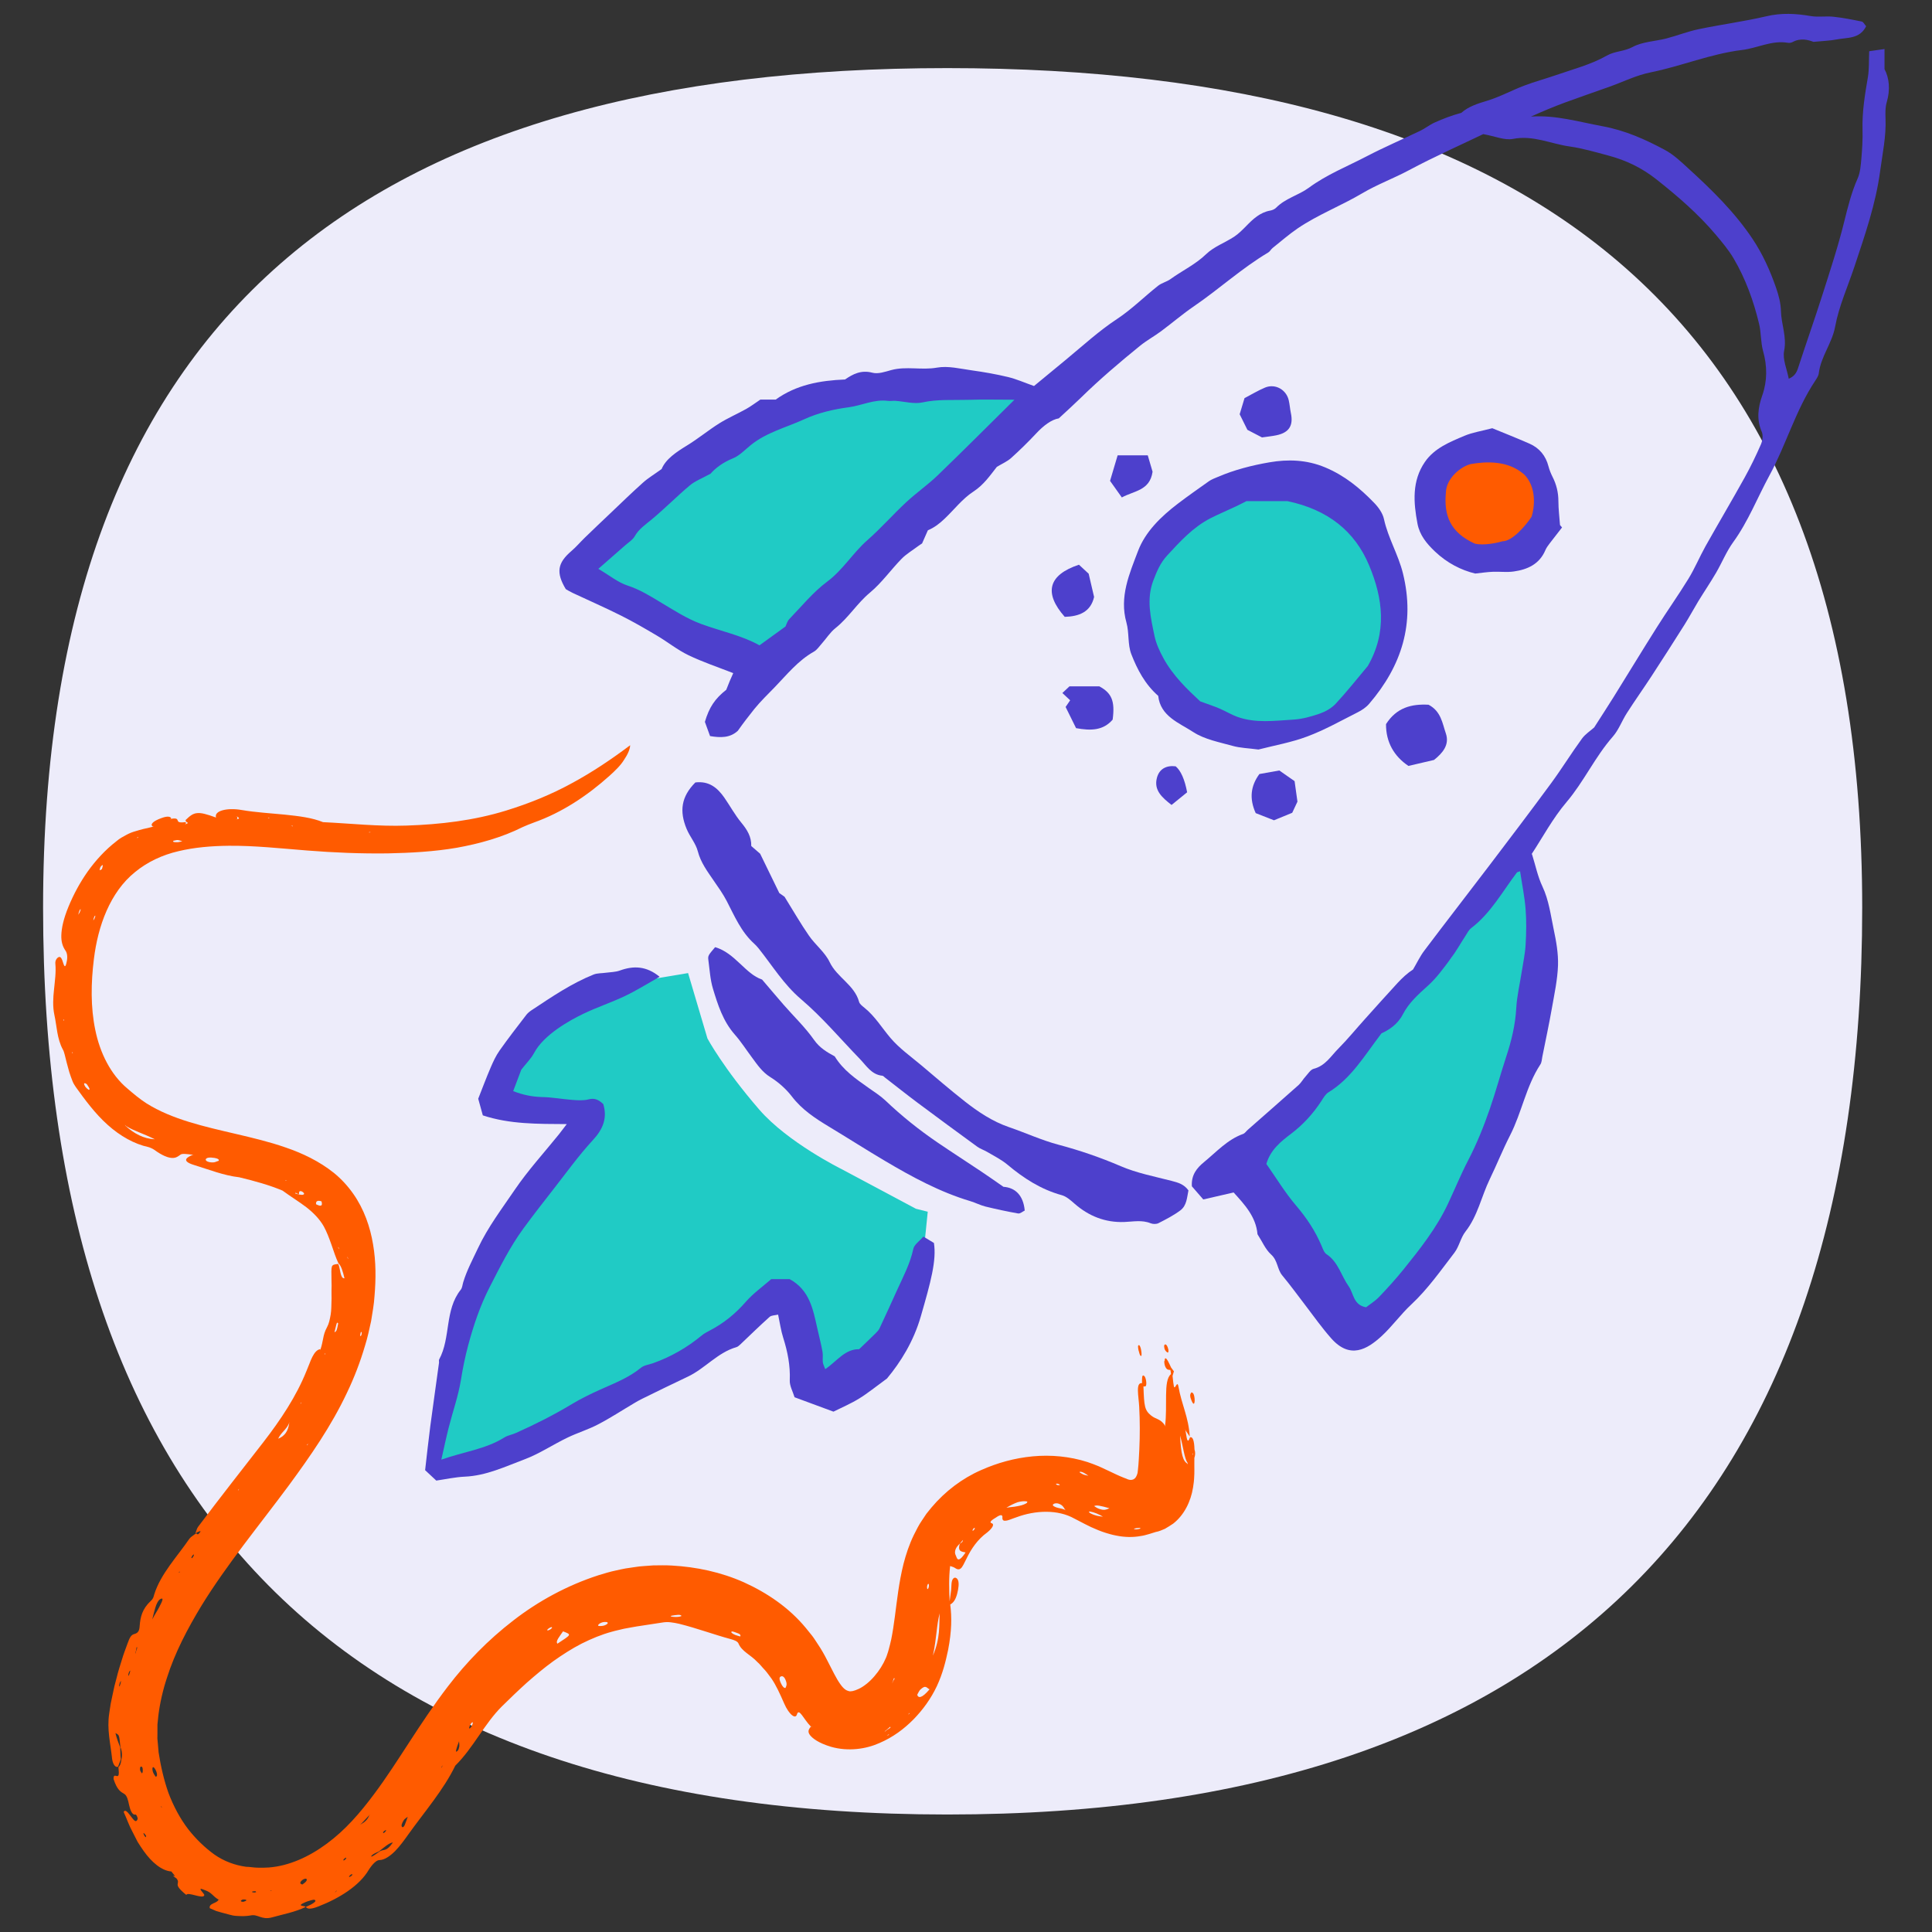
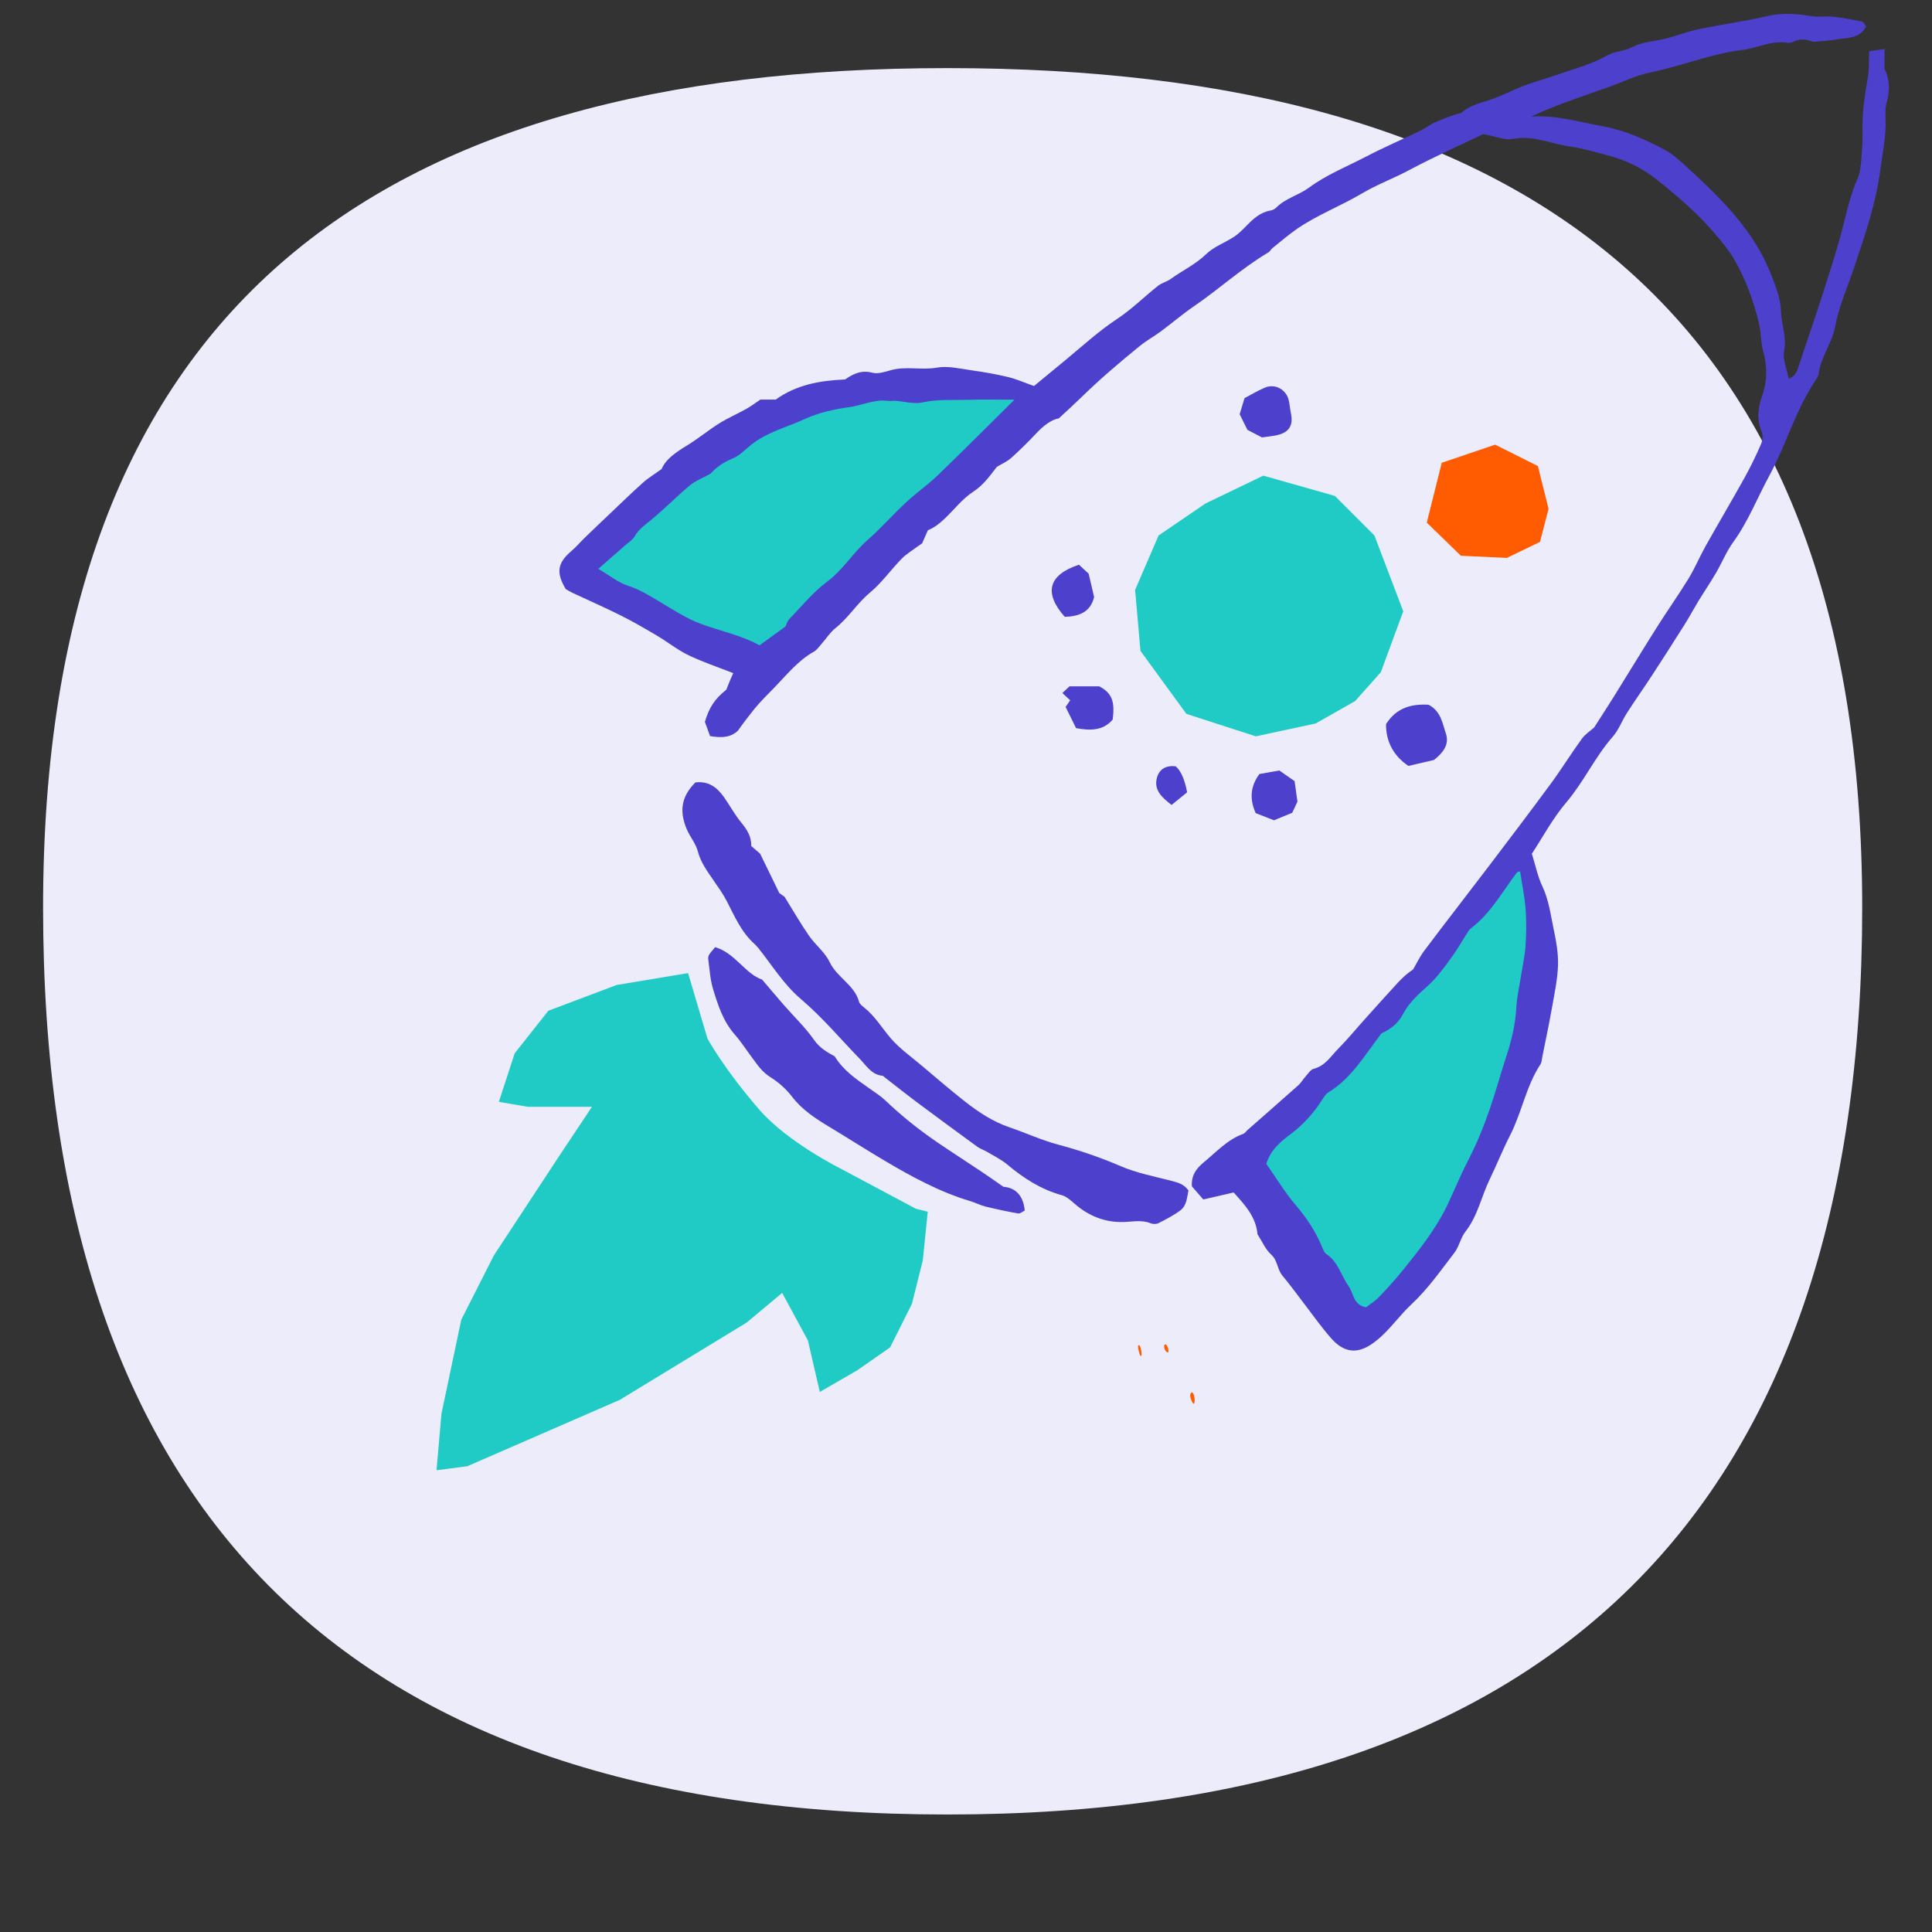
<svg xmlns="http://www.w3.org/2000/svg" width="120" height="120" viewBox="0 0 120 120" fill="none">
  <rect x="0" y="0" width="120" height="120" fill="#333333" stroke="none" />
  <path d="M58.836 112.702C21.229 112.702 2.676 93.483 2.676 56.376C2.676 19.269 23.234 4.23 58.836 4.23C94.437 4.23 115.665 19.106 115.665 56.376C115.665 93.646 96.446 112.702 58.836 112.702Z" fill="#EDECFA" />
  <path d="M43.19 48.599C44.049 48.495 44.568 48.94 44.99 49.544C45.35 50.062 45.651 50.624 46.054 51.108C46.406 51.537 46.677 51.971 46.662 52.548C46.906 52.761 47.13 52.954 47.215 53.028C47.649 53.922 48.009 54.661 48.404 55.47C48.532 55.559 48.721 55.691 48.729 55.699C49.306 56.628 49.747 57.398 50.25 58.122C50.645 58.691 51.241 59.148 51.532 59.759C51.988 60.715 53.068 61.168 53.359 62.225C53.397 62.368 53.564 62.488 53.691 62.593C54.35 63.123 54.775 63.843 55.31 64.47C55.859 65.117 56.579 65.624 57.237 66.177C58.124 66.928 59.002 67.683 59.916 68.403C60.756 69.061 61.639 69.653 62.664 70.006C63.694 70.358 64.697 70.823 65.746 71.101C67.07 71.453 68.347 71.891 69.609 72.433C70.608 72.862 71.703 73.072 72.768 73.346C73.166 73.451 73.538 73.548 73.817 73.939C73.724 74.372 73.716 74.875 73.317 75.177C72.899 75.491 72.427 75.731 71.959 75.971C71.827 76.04 71.61 76.037 71.467 75.979C70.921 75.758 70.375 75.882 69.822 75.901C68.649 75.94 67.635 75.541 66.752 74.771C66.508 74.558 66.241 74.314 65.943 74.233C64.658 73.88 63.582 73.184 62.575 72.34C62.2 72.026 61.747 71.802 61.321 71.55C61.12 71.43 60.888 71.361 60.702 71.225C59.463 70.323 58.228 69.417 57.001 68.5C56.316 67.989 55.642 67.451 54.965 66.928C54.911 66.886 54.861 66.82 54.803 66.816C54.125 66.746 53.815 66.193 53.405 65.771C52.197 64.524 51.071 63.181 49.755 62.062C48.675 61.145 47.974 59.976 47.119 58.908C47.033 58.803 46.944 58.703 46.844 58.613C46.035 57.882 45.624 56.903 45.137 55.962C44.908 55.52 44.614 55.11 44.331 54.7C43.941 54.127 43.526 53.581 43.344 52.88C43.217 52.385 42.853 51.979 42.648 51.487C42.187 50.376 42.315 49.482 43.182 48.607L43.19 48.599Z" fill="#4D40CC" />
  <path d="M62.324 73.714C63.04 73.764 63.559 74.221 63.648 75.189C63.524 75.247 63.369 75.39 63.241 75.371C62.56 75.251 61.882 75.104 61.209 74.941C60.888 74.86 60.586 74.701 60.268 74.605C58.375 74.039 56.653 73.103 54.965 72.104C53.796 71.411 52.65 70.679 51.489 69.979C50.63 69.46 49.809 68.922 49.182 68.101C48.822 67.633 48.349 67.215 47.846 66.901C47.335 66.584 47.033 66.123 46.697 65.67C46.344 65.198 46.023 64.691 45.632 64.25C44.908 63.425 44.587 62.415 44.281 61.404C44.111 60.839 44.08 60.232 43.999 59.639C43.96 59.361 43.999 59.322 44.417 58.83C45.659 59.187 46.29 60.495 47.335 60.843C47.854 61.451 48.261 61.935 48.675 62.411C49.306 63.135 50.01 63.804 50.56 64.587C50.912 65.09 51.373 65.357 51.845 65.612C52.371 66.475 53.161 67.013 53.939 67.563C54.291 67.815 54.667 68.047 54.98 68.341C55.991 69.305 57.078 70.176 58.232 70.962C59.134 71.577 60.055 72.166 60.961 72.774C61.375 73.048 61.782 73.339 62.324 73.714Z" fill="#4D40CC" />
  <path d="M88.731 43.772C89.51 44.182 89.587 44.926 89.804 45.553C90.048 46.265 89.599 46.78 89.068 47.202C88.588 47.314 88.093 47.43 87.481 47.573C86.591 46.977 86.08 46.099 86.088 44.976C86.742 43.95 87.667 43.714 88.731 43.772Z" fill="#4D40CC" />
  <path d="M78.392 27.173C78.113 27.03 77.823 26.875 77.478 26.697C77.339 26.419 77.176 26.09 76.998 25.73C77.099 25.389 77.203 25.044 77.3 24.727C77.749 24.495 78.148 24.251 78.574 24.073C79.201 23.813 79.89 24.193 80.045 24.858C80.107 25.118 80.122 25.385 80.176 25.644C80.347 26.434 80.068 26.875 79.27 27.038C79.015 27.092 78.752 27.115 78.388 27.169L78.392 27.173Z" fill="#4D40CC" />
  <path d="M66.187 43.911C66.33 43.702 66.388 43.621 66.469 43.497C66.322 43.362 66.171 43.218 65.986 43.044C66.183 42.858 66.35 42.704 66.427 42.63H68.281C69.047 43.044 69.264 43.54 69.109 44.697C68.529 45.371 67.774 45.398 66.837 45.227C66.644 44.84 66.415 44.372 66.187 43.911Z" fill="#4D40CC" />
  <path d="M80.587 49.791C80.483 50.016 80.394 50.206 80.262 50.484C79.956 50.608 79.565 50.771 79.128 50.949C78.756 50.802 78.361 50.647 77.994 50.504C77.583 49.594 77.684 48.812 78.222 48.077C78.652 47.999 79.039 47.933 79.461 47.856C79.743 48.053 80.061 48.274 80.409 48.518C80.467 48.944 80.533 49.393 80.587 49.791Z" fill="#4D40CC" />
  <path d="M67.019 35.078C67.259 35.302 67.48 35.504 67.619 35.635C67.743 36.169 67.844 36.603 67.956 37.079C67.739 38.024 67.011 38.287 66.133 38.314C64.821 36.828 65.103 35.709 67.019 35.074V35.078Z" fill="#4D40CC" />
-   <path d="M71.587 29.31C71.413 30.479 70.441 30.479 69.679 30.897C69.419 30.533 69.179 30.193 68.947 29.868C69.118 29.299 69.265 28.799 69.419 28.28H71.289C71.394 28.64 71.494 28.981 71.591 29.31H71.587Z" fill="#4D40CC" />
  <path d="M73.023 47.597C73.345 47.868 73.583 48.406 73.735 49.211C73.437 49.451 73.108 49.718 72.767 49.997C72.167 49.528 71.652 49.075 71.861 48.301C72.012 47.748 72.457 47.527 73.023 47.597Z" fill="#4D40CC" />
  <path d="M36.001 35.183L40.665 30.596L47.308 25.931L54.5 24.034H60.512L65.176 25.06L47.621 41.268L43.592 39.847L36.001 35.183Z" fill="#20CBC5" />
  <path d="M77.219 72.897L81.369 78.317L84.02 82.699L86.672 80.852L91.631 73.242L95.552 63.557L95.668 56.179L94.166 53.066L90.094 59.55L80.908 68.748L77.219 72.897Z" fill="#20CBC5" />
  <path d="M42.737 60.437L43.941 64.501C43.941 64.501 44.928 66.344 47.165 68.926C48.934 70.966 52.271 72.615 52.271 72.615L56.885 75.077L57.624 75.263L57.319 78.278L56.641 80.984L55.286 83.69L53.258 85.103L50.92 86.457L50.181 83.26L48.582 80.306L46.368 82.153L38.494 86.949L29.022 91.072L27.113 91.319L27.419 87.812L28.65 81.971L30.678 77.972L34.801 71.697L36.768 68.744H32.769L30.984 68.438L31.968 65.423L34.058 62.779L38.3 61.18L42.729 60.441L42.737 60.437Z" fill="#20CBC5" />
  <path d="M95.157 53.062C95.374 53.752 95.509 54.441 95.803 55.06C96.206 55.915 96.314 56.833 96.504 57.731C96.659 58.462 96.794 59.217 96.771 59.957C96.74 60.847 96.547 61.73 96.392 62.612C96.214 63.626 95.997 64.633 95.796 65.639C95.765 65.802 95.761 65.988 95.672 66.119C94.785 67.474 94.522 69.096 93.794 70.517C93.338 71.407 92.966 72.344 92.529 73.246C92.01 74.318 91.785 75.522 91.027 76.49C90.725 76.873 90.632 77.419 90.338 77.806C89.486 78.913 88.689 80.062 87.655 81.026C86.997 81.638 86.467 82.389 85.805 82.997C84.926 83.798 83.858 84.452 82.685 83.128C82.112 82.482 81.612 81.773 81.086 81.084C80.606 80.457 80.141 79.819 79.634 79.207C79.325 78.828 79.367 78.293 78.949 77.918C78.597 77.6 78.4 77.113 78.105 76.66C78.013 75.564 77.281 74.794 76.623 74.066C75.98 74.213 75.419 74.341 74.738 74.5C74.478 74.198 74.238 73.927 74.029 73.683C73.983 72.971 74.347 72.537 74.788 72.177C75.558 71.546 76.236 70.78 77.211 70.431C77.327 70.389 77.409 70.253 77.509 70.168C78.558 69.243 79.611 68.326 80.653 67.397C80.823 67.246 80.935 67.029 81.094 66.859C81.249 66.688 81.4 66.437 81.593 66.386C82.313 66.204 82.662 65.6 83.122 65.136C83.711 64.544 84.237 63.893 84.798 63.274C85.468 62.527 86.138 61.78 86.815 61.044C87.102 60.735 87.411 60.448 87.767 60.216C88.004 59.817 88.201 59.392 88.48 59.028C89.803 57.27 91.154 55.536 92.486 53.782C93.775 52.083 95.068 50.384 96.33 48.665C97 47.755 97.592 46.791 98.258 45.878C98.467 45.592 98.792 45.386 99.016 45.185C99.438 44.523 99.841 43.911 100.228 43.288C101.122 41.852 102.001 40.401 102.907 38.968C103.545 37.954 104.242 36.975 104.869 35.953C105.268 35.302 105.562 34.59 105.934 33.924C106.735 32.5 107.567 31.095 108.361 29.666C108.732 28.997 109.065 28.308 109.371 27.607C109.472 27.379 109.522 27.046 109.429 26.829C109.093 26.051 109.189 25.327 109.46 24.553C109.774 23.659 109.77 22.733 109.507 21.797C109.356 21.259 109.394 20.674 109.263 20.128C108.922 18.696 108.423 17.318 107.676 16.048C107.374 15.537 106.983 15.069 106.6 14.612C105.504 13.308 104.223 12.2 102.887 11.144C101.989 10.435 101.022 9.959 99.895 9.661C99.098 9.448 98.285 9.208 97.484 9.096C96.322 8.933 95.219 8.38 93.972 8.628C93.458 8.728 92.873 8.465 92.126 8.33C90.69 9.022 89.08 9.735 87.531 10.563C86.571 11.078 85.545 11.453 84.616 12.003C83.304 12.781 81.868 13.327 80.606 14.182C80.06 14.554 79.561 14.992 79.046 15.402C78.942 15.483 78.88 15.622 78.771 15.684C77.134 16.656 75.729 17.949 74.161 19.021C73.456 19.501 72.81 20.059 72.121 20.57C71.695 20.887 71.219 21.146 70.809 21.479C69.539 22.509 68.293 23.57 67.124 24.715C66.725 25.106 66.311 25.478 65.765 25.985C65.304 26.062 64.812 26.438 64.367 26.914C63.868 27.448 63.342 27.963 62.8 28.451C62.556 28.668 62.238 28.803 61.917 28.997C61.495 29.531 61.104 30.115 60.454 30.537C59.78 30.975 59.265 31.656 58.669 32.221C58.367 32.508 58.042 32.767 57.632 32.937C57.512 33.208 57.392 33.479 57.272 33.754C57.187 33.812 57.102 33.862 57.02 33.924C56.676 34.184 56.292 34.408 55.994 34.714C55.325 35.399 54.767 36.2 54.036 36.808C53.238 37.47 52.704 38.368 51.895 39.011C51.562 39.274 51.326 39.657 51.036 39.982C50.881 40.157 50.742 40.37 50.548 40.478C49.572 41.028 48.891 41.883 48.133 42.669C47.699 43.118 47.246 43.551 46.851 44.039C46.499 44.48 46.154 44.926 45.829 45.39C45.345 45.839 44.753 45.828 44.103 45.719C43.99 45.417 43.878 45.108 43.782 44.837C44.049 43.931 44.401 43.404 45.109 42.843C45.179 42.669 45.249 42.483 45.326 42.301C45.388 42.15 45.458 42.003 45.543 41.809C44.587 41.434 43.642 41.12 42.752 40.691C42.071 40.362 41.471 39.874 40.816 39.487C40.073 39.046 39.326 38.612 38.552 38.225C37.572 37.733 36.566 37.296 35.571 36.828C35.42 36.758 35.277 36.669 35.142 36.592C34.526 35.562 34.623 34.969 35.49 34.226C35.788 33.971 36.044 33.669 36.326 33.394C36.876 32.864 37.425 32.337 37.979 31.815C38.625 31.199 39.268 30.576 39.934 29.98C40.247 29.697 40.619 29.477 41.095 29.132C41.351 28.509 42.009 28.075 42.698 27.653C43.379 27.235 43.998 26.721 44.676 26.295C45.21 25.962 45.794 25.71 46.348 25.401C46.634 25.242 46.901 25.037 47.227 24.82H48.179C49.456 23.902 50.916 23.635 52.487 23.57C52.971 23.237 53.49 22.962 54.191 23.151C54.543 23.244 54.98 23.09 55.36 22.985C56.292 22.733 57.245 23.004 58.197 22.834C58.886 22.71 59.645 22.904 60.365 23.004C61.12 23.109 61.874 23.241 62.614 23.419C63.129 23.542 63.62 23.763 64.224 23.976C64.847 23.461 65.532 22.9 66.214 22.335C67.255 21.475 68.246 20.562 69.384 19.811C70.29 19.215 71.072 18.429 71.927 17.752C72.156 17.57 72.469 17.504 72.705 17.333C73.433 16.807 74.25 16.428 74.916 15.785C75.396 15.32 76.085 15.077 76.658 14.701C76.933 14.519 77.172 14.275 77.405 14.039C77.831 13.602 78.264 13.191 78.899 13.079C79.027 13.056 79.17 12.994 79.259 12.905C79.832 12.317 80.66 12.127 81.287 11.666C82.41 10.838 83.683 10.338 84.895 9.704C85.987 9.135 87.121 8.651 88.228 8.117C88.526 7.973 88.793 7.753 89.095 7.617C89.633 7.373 90.187 7.164 90.763 7.01C91.22 6.607 91.774 6.437 92.362 6.259C93.156 6.022 93.895 5.612 94.673 5.318C95.327 5.07 96.005 4.888 96.663 4.66C97.727 4.292 98.823 4.01 99.814 3.448C100.305 3.17 100.882 3.2 101.405 2.918C102.02 2.585 102.806 2.57 103.507 2.388C104.18 2.213 104.834 1.95 105.516 1.811C106.909 1.52 108.33 1.335 109.716 1.01C110.652 0.789 111.547 0.839 112.472 0.998C112.929 1.075 113.412 0.99 113.877 1.04C114.469 1.102 115.054 1.219 115.638 1.339C115.739 1.358 115.809 1.52 115.909 1.629C115.511 2.434 114.736 2.322 114.082 2.45C113.664 2.531 113.231 2.542 112.638 2.6C112.325 2.48 111.845 2.341 111.349 2.608C111.264 2.655 111.148 2.674 111.055 2.659C110.056 2.484 109.162 2.988 108.206 3.104C106.259 3.34 104.432 4.11 102.512 4.497C101.641 4.671 100.82 5.082 99.976 5.384C99.067 5.709 98.153 6.019 97.251 6.351C96.527 6.619 95.815 6.913 95.091 7.242C96.616 7.133 98.052 7.567 99.523 7.838C100.936 8.097 102.187 8.655 103.41 9.313C103.96 9.607 104.432 10.064 104.896 10.489C106.348 11.813 107.753 13.191 108.853 14.837C109.48 15.777 109.944 16.803 110.312 17.868C110.474 18.332 110.606 18.831 110.618 19.319C110.637 20.148 110.993 20.922 110.815 21.797C110.711 22.319 110.989 22.923 111.102 23.523C111.446 23.38 111.585 23.159 111.682 22.857C112.174 21.34 112.708 19.838 113.192 18.317C113.676 16.799 114.175 15.286 114.554 13.741C114.779 12.835 115 11.945 115.379 11.089C115.549 10.706 115.576 10.253 115.615 9.824C115.665 9.239 115.7 8.651 115.685 8.062C115.654 6.955 115.832 5.875 116.018 4.791C116.103 4.292 116.072 3.777 116.099 3.181C116.459 3.131 116.726 3.092 117.051 3.046V4.296C117.345 4.842 117.419 5.573 117.187 6.355C117.094 6.665 117.102 7.017 117.113 7.35C117.16 8.457 116.927 9.53 116.78 10.621C116.505 12.688 115.824 14.628 115.174 16.586C114.763 17.817 114.218 19.021 113.985 20.283C113.792 21.328 113.091 22.149 112.967 23.194C112.948 23.349 112.84 23.504 112.751 23.643C111.527 25.478 110.943 27.622 109.898 29.542C109.151 30.917 108.585 32.388 107.656 33.669C107.231 34.253 106.956 34.946 106.588 35.577C106.236 36.181 105.841 36.762 105.477 37.358C105.187 37.838 104.923 38.333 104.625 38.806C103.952 39.874 103.267 40.942 102.578 41.999C102.074 42.77 101.54 43.52 101.045 44.295C100.739 44.771 100.542 45.336 100.174 45.754C99.071 47.008 98.382 48.545 97.298 49.822C96.442 50.829 95.807 52.025 95.134 53.047L95.157 53.062ZM94.41 54.119C94.271 54.169 94.232 54.169 94.22 54.189C93.318 55.377 92.598 56.717 91.379 57.646C91.228 57.762 91.131 57.959 91.023 58.13C90.713 58.602 90.438 59.101 90.098 59.554C89.66 60.135 89.231 60.739 88.696 61.219C88.1 61.757 87.508 62.279 87.136 62.999C86.811 63.634 86.254 63.979 85.805 64.184C84.736 65.585 83.931 66.979 82.514 67.846C82.329 67.958 82.201 68.186 82.077 68.38C81.562 69.169 80.947 69.847 80.192 70.42C79.565 70.896 78.918 71.403 78.655 72.293C79.259 73.149 79.812 74.07 80.498 74.875C81.156 75.646 81.698 76.459 82.089 77.388C82.166 77.57 82.243 77.802 82.391 77.899C83.126 78.386 83.304 79.242 83.772 79.9C84.082 80.333 84.047 81.057 84.849 81.197C85.093 81.007 85.41 80.813 85.658 80.554C86.188 80.001 86.707 79.428 87.187 78.832C88.213 77.558 89.227 76.273 89.931 74.779C90.357 73.877 90.733 72.948 91.193 72.065C91.731 71.031 92.161 69.955 92.54 68.86C92.908 67.795 93.202 66.704 93.554 65.632C93.88 64.648 94.12 63.657 94.178 62.612C94.22 61.857 94.402 61.106 94.518 60.355C94.603 59.798 94.727 59.244 94.758 58.683C94.801 57.948 94.816 57.204 94.758 56.469C94.696 55.687 94.534 54.913 94.414 54.111L94.41 54.119ZM37.162 35.33C37.882 35.755 38.389 36.177 38.97 36.367C39.713 36.607 40.348 36.998 41.002 37.393C41.831 37.888 42.655 38.426 43.549 38.755C44.78 39.208 46.081 39.468 47.172 40.083C47.742 39.673 48.245 39.309 48.787 38.914C48.845 38.798 48.895 38.585 49.027 38.45C49.793 37.656 50.502 36.781 51.373 36.131C52.36 35.395 52.971 34.346 53.873 33.553C54.717 32.813 55.46 31.962 56.285 31.195C56.912 30.611 57.624 30.119 58.243 29.523C59.838 27.986 61.402 26.415 63.009 24.828C62.033 24.828 61.062 24.804 60.094 24.835C59.161 24.862 58.232 24.789 57.299 24.994C56.773 25.11 56.18 24.936 55.619 24.897C55.456 24.886 55.294 24.921 55.131 24.897C54.283 24.793 53.525 25.188 52.716 25.296C51.756 25.424 50.827 25.64 49.948 26.043C48.833 26.554 47.61 26.852 46.631 27.646C46.267 27.94 45.93 28.308 45.512 28.474C44.896 28.722 44.416 29.093 44.134 29.422C43.584 29.724 43.166 29.879 42.845 30.15C42.032 30.835 41.285 31.594 40.468 32.272C40.081 32.593 39.674 32.86 39.419 33.317C39.291 33.537 39.04 33.688 38.838 33.866C38.343 34.304 37.84 34.741 37.166 35.33H37.162Z" fill="#4D40CC" />
-   <path d="M57.349 76.803C57.64 76.977 57.833 77.097 58.008 77.202C58.178 78.289 57.81 79.629 57.191 81.769C56.742 83.326 55.937 84.607 55.093 85.621C54.392 86.132 53.901 86.535 53.366 86.864C52.859 87.177 52.306 87.413 51.768 87.68C50.955 87.379 50.177 87.092 49.352 86.786C49.24 86.422 49.039 86.074 49.054 85.737C49.093 84.816 48.919 83.949 48.644 83.082C48.504 82.644 48.443 82.18 48.33 81.653C48.137 81.7 47.916 81.692 47.8 81.796C47.181 82.35 46.588 82.931 45.984 83.504C45.911 83.569 45.833 83.647 45.74 83.674C44.564 84.011 43.786 85.009 42.709 85.513C41.765 85.958 40.828 86.418 39.888 86.879C39.71 86.964 39.539 87.065 39.369 87.166C38.63 87.603 37.906 88.079 37.143 88.474C36.532 88.795 35.858 88.996 35.235 89.299C34.344 89.728 33.508 90.293 32.591 90.638C31.383 91.091 30.202 91.66 28.867 91.718C28.275 91.745 27.686 91.876 27.098 91.962C26.866 91.741 26.672 91.563 26.405 91.315C26.509 90.421 26.606 89.5 26.726 88.582C26.901 87.266 27.09 85.954 27.268 84.642C27.276 84.576 27.249 84.495 27.276 84.44C28.008 83.086 27.605 81.375 28.619 80.105C28.716 79.985 28.724 79.791 28.774 79.633C28.999 78.897 29.359 78.228 29.684 77.535C30.303 76.219 31.174 75.076 31.975 73.896C32.796 72.688 33.795 71.597 34.716 70.455C34.855 70.28 34.987 70.102 35.204 69.82C33.373 69.808 31.666 69.831 29.989 69.278C29.897 68.941 29.8 68.593 29.703 68.244C29.959 67.598 30.199 66.951 30.473 66.313C30.628 65.949 30.799 65.581 31.023 65.26C31.561 64.497 32.134 63.758 32.703 63.019C32.804 62.891 32.947 62.79 33.086 62.701C34.302 61.896 35.51 61.075 36.872 60.529C37.104 60.437 37.383 60.456 37.639 60.417C37.925 60.379 38.231 60.379 38.498 60.282C39.353 59.972 40.147 59.995 40.971 60.669C40.217 61.095 39.539 61.52 38.827 61.861C37.983 62.264 37.089 62.558 36.249 62.96C35.409 63.363 33.779 64.253 33.168 65.411C32.982 65.759 32.684 66.046 32.378 66.44C32.239 66.804 32.068 67.265 31.875 67.772C32.498 68.012 33.063 68.124 33.671 68.14C34.298 68.151 34.925 68.271 35.556 68.318C35.889 68.341 36.241 68.368 36.559 68.283C36.95 68.182 37.201 68.322 37.472 68.577C37.735 69.46 37.449 70.141 36.814 70.826C35.939 71.775 35.184 72.831 34.387 73.849C33.752 74.662 33.117 75.475 32.51 76.304C31.681 77.438 31.058 78.688 30.419 79.935C29.823 81.096 29.417 82.304 29.08 83.558C28.89 84.27 28.747 84.971 28.631 85.698C28.468 86.709 28.116 87.692 27.864 88.691C27.71 89.295 27.586 89.902 27.412 90.661C28.809 90.166 30.156 90.015 31.321 89.287C31.542 89.147 31.824 89.109 32.064 88.996C33.245 88.466 34.399 87.886 35.51 87.216C36.079 86.875 36.679 86.581 37.282 86.31C38.161 85.915 39.055 85.575 39.814 84.951C40.008 84.793 40.306 84.762 40.557 84.673C41.668 84.278 42.675 83.701 43.584 82.95C43.735 82.826 43.913 82.729 44.088 82.64C44.951 82.191 45.679 81.599 46.321 80.86C46.778 80.337 47.359 79.923 47.901 79.451H49.05C50.289 80.128 50.502 81.332 50.765 82.509C50.873 82.989 50.997 83.465 51.086 83.949C51.125 84.162 51.086 84.386 51.106 84.603C51.117 84.723 51.183 84.839 51.257 85.04C51.98 84.553 52.476 83.786 53.362 83.802C53.722 83.457 54.055 83.14 54.384 82.815C54.477 82.722 54.578 82.617 54.632 82.501C55 81.719 55.356 80.933 55.712 80.147C56.095 79.304 56.533 78.487 56.73 77.562C56.784 77.306 57.094 77.105 57.346 76.811L57.349 76.803Z" fill="#4D40CC" />
  <path d="M70.836 40.428L70.503 36.642L71.962 33.259L74.881 31.269L78.466 29.543L82.913 30.804L85.368 33.259L87.16 37.97L85.766 41.752L84.171 43.544L81.717 44.937L78.001 45.735L73.689 44.341L70.836 40.428Z" fill="#20CBC5" />
  <path d="M88.62 32.461L89.549 28.745L92.866 27.619L95.521 28.946L96.183 31.602L95.653 33.657L93.598 34.652L90.741 34.521L88.62 32.461Z" fill="#FF5B00" />
-   <path d="M78.163 46.555C77.54 46.47 77.029 46.462 76.557 46.327C75.725 46.095 74.823 45.928 74.118 45.471C73.24 44.898 72.075 44.492 71.939 43.222C71.111 42.495 70.635 41.573 70.267 40.629C70.034 40.029 70.143 39.301 69.965 38.67C69.512 37.068 70.154 35.628 70.681 34.234C71.134 33.03 72.109 32.086 73.154 31.288C73.789 30.804 74.444 30.344 75.098 29.883C75.256 29.771 75.45 29.705 75.628 29.628C76.662 29.182 77.769 28.9 78.856 28.714C79.983 28.52 81.152 28.548 82.302 29.028C83.517 29.535 84.469 30.32 85.352 31.234C85.623 31.513 85.886 31.881 85.963 32.252C86.219 33.425 86.854 34.451 87.14 35.616C87.907 38.721 87.059 41.364 85.038 43.718C84.849 43.938 84.582 44.117 84.318 44.248C83.289 44.767 82.275 45.34 81.202 45.742C80.215 46.114 79.154 46.3 78.163 46.555ZM84.942 41.391C86.18 39.266 85.89 37.157 85.042 35.124C84.152 32.988 82.476 31.656 79.967 31.126H77.42C77.192 31.242 76.96 31.362 76.72 31.474C76.213 31.714 75.694 31.931 75.198 32.182C74.107 32.74 73.298 33.63 72.485 34.513C72.071 34.962 71.842 35.508 71.629 36.073C71.192 37.238 71.475 38.376 71.711 39.51C71.811 39.986 72.028 40.447 72.26 40.877C72.868 41.991 73.778 42.847 74.548 43.563C75.078 43.757 75.423 43.869 75.756 44.012C76.124 44.171 76.472 44.384 76.847 44.523C77.986 44.933 79.162 44.767 80.323 44.697C80.877 44.666 81.438 44.508 81.969 44.326C82.329 44.198 82.704 43.989 82.963 43.71C83.66 42.959 84.295 42.154 84.942 41.384V41.391Z" fill="#4D40CC" />
-   <path d="M97.023 32.759C96.764 33.092 96.501 33.425 96.245 33.762C96.148 33.89 96.048 34.025 95.986 34.172C95.618 35.043 94.875 35.376 94.019 35.496C93.593 35.558 93.148 35.496 92.715 35.515C92.386 35.527 92.061 35.577 91.627 35.624C90.748 35.411 89.889 34.974 89.134 34.261C88.604 33.758 88.178 33.235 88.043 32.531C87.791 31.207 87.69 29.872 88.507 28.687C89.099 27.831 90.052 27.452 90.969 27.065C91.453 26.86 91.991 26.782 92.688 26.597C93.365 26.875 94.19 27.201 95.002 27.557C95.614 27.828 96.009 28.304 96.179 28.966C96.237 29.186 96.323 29.399 96.423 29.601C96.671 30.084 96.795 30.584 96.795 31.134C96.795 31.625 96.861 32.121 96.895 32.612C96.938 32.663 96.981 32.713 97.023 32.763V32.759ZM94.631 29.438C93.636 28.59 92.293 28.66 91.356 28.823C90.74 28.97 89.835 29.701 89.808 30.576C89.672 32.02 90.071 33.061 91.592 33.762C92.146 33.909 93.028 33.708 93.33 33.619C93.93 33.615 94.747 32.674 95.13 32.093C95.304 31.567 95.483 30.251 94.635 29.434L94.631 29.438Z" fill="#4D40CC" />
-   <path d="M72.338 84.526C72.338 84.259 72.45 84.371 72.543 84.537C72.612 84.653 72.671 84.801 72.736 84.936L72.914 85.176L72.829 85.459C72.903 86.148 72.914 86.237 72.996 86.136C73.061 86.051 73.139 85.826 73.193 86.113C73.402 87.286 73.824 88.006 73.898 89.229L73.646 88.857L73.611 88.761L73.638 88.888C73.704 89.233 73.739 89.782 73.909 89.279C74.083 89.21 74.176 89.477 74.192 90.03C74.254 90.212 74.242 90.386 74.184 90.553C74.176 90.805 74.188 91.029 74.184 91.315C74.184 91.455 74.184 91.606 74.172 91.761L74.165 91.881L74.149 92.055C74.138 92.167 74.122 92.275 74.103 92.388C73.963 93.27 73.545 94.106 72.872 94.633C72.698 94.745 72.531 94.861 72.353 94.958C72.167 95.039 71.981 95.121 71.784 95.155C71.618 95.202 71.161 95.365 70.867 95.403C70.371 95.496 69.841 95.484 69.322 95.376C69.194 95.353 69.055 95.318 68.958 95.291C68.865 95.268 68.772 95.241 68.691 95.213C68.517 95.159 68.358 95.101 68.207 95.039C67.905 94.919 67.627 94.788 67.383 94.66C67.139 94.54 66.899 94.401 66.733 94.323C65.718 93.75 64.325 93.793 63.117 94.246C62.842 94.335 62.633 94.443 62.474 94.451C62.327 94.474 62.246 94.424 62.261 94.238C62.273 94.114 62.192 94.021 61.859 94.257C61.716 94.346 61.367 94.544 61.603 94.614C61.812 94.691 61.557 94.993 61.313 95.186C60.721 95.612 60.322 96.204 60.032 96.808C59.873 97.122 59.78 97.335 59.672 97.42C59.563 97.509 59.444 97.482 59.289 97.374C59.219 97.327 59.138 97.315 59.014 97.269C58.925 98.035 58.952 98.736 58.983 99.46C59.01 99.224 59.053 98.992 59.076 98.767C59.103 98.504 59.068 98.175 59.219 98.035C59.316 97.942 59.44 98.012 59.498 98.136C59.579 98.314 59.54 98.662 59.447 99.007C59.335 99.417 59.18 99.572 59.022 99.657C59.122 100.459 59.114 101.314 58.89 102.475C58.735 103.203 58.565 103.923 58.185 104.74C57.818 105.51 57.33 106.188 56.745 106.788C56.157 107.384 55.464 107.906 54.609 108.27C53.773 108.642 52.673 108.797 51.624 108.499C50.819 108.259 50.451 107.957 50.304 107.763C50.157 107.558 50.215 107.426 50.362 107.241C50.393 107.256 50.428 107.268 50.463 107.279C50.42 107.26 50.382 107.237 50.343 107.217C49.921 106.788 49.63 106.068 49.503 106.474C49.46 106.633 49.352 106.656 49.197 106.536C49.046 106.42 48.86 106.161 48.705 105.804C48.434 105.177 48.194 104.666 47.927 104.272C47.784 104.09 47.66 103.896 47.505 103.726C47.343 103.563 47.211 103.377 47.033 103.223C46.63 102.785 46.065 102.572 45.868 102.077C45.798 101.926 45.562 101.86 45.392 101.81C44.327 101.523 43.305 101.136 42.183 100.857C42.001 100.811 41.827 100.788 41.653 100.764C41.474 100.741 41.296 100.749 41.099 100.784C40.596 100.861 40.062 100.943 39.531 101.024C39.268 101.063 39.013 101.124 38.761 101.163C38.505 101.229 38.254 101.275 38.018 101.345C37.367 101.519 36.736 101.783 36.125 102.088C35.513 102.402 34.929 102.781 34.36 103.184C33.794 103.594 33.256 104.047 32.726 104.512C32.203 104.984 31.692 105.475 31.185 105.975C30.082 107.066 29.401 108.561 28.278 109.668C27.558 111.162 26.381 112.513 25.332 113.98C25.12 114.278 24.845 114.661 24.539 114.975C24.225 115.288 23.881 115.528 23.571 115.532C23.285 115.54 22.971 116.035 22.886 116.167C22.325 117.115 21.105 117.897 19.778 118.412C19.247 118.625 19.058 118.555 19 118.439C19.394 118.277 19.758 118.064 19.511 117.994C19.464 117.983 19.147 118.075 19 118.133C18.299 118.432 18.98 118.343 18.976 118.447C18.357 118.757 17.532 118.912 16.874 119.097C16.24 119.264 16.007 118.869 15.562 118.973C15.291 119.02 15.001 119.024 14.699 119.001C14.544 118.997 14.393 118.962 14.238 118.919C14.084 118.877 13.925 118.834 13.762 118.792C13.654 118.761 13.549 118.73 13.429 118.695C13.313 118.648 13.185 118.59 13.031 118.524C12.945 118.211 13.507 118.219 13.572 117.99H13.669L13.553 117.975C13.216 117.777 13.158 117.549 12.732 117.402C12.117 117.135 12.709 117.611 12.69 117.712C12.632 117.99 11.668 117.479 11.571 117.696C10.642 116.949 11.269 117.05 10.96 116.67C10.878 116.624 10.812 116.562 10.743 116.504L10.874 116.527C10.793 116.426 10.642 116.241 10.642 116.241C10.05 116.198 9.427 115.679 8.92 114.963C8.796 114.785 8.668 114.595 8.548 114.402C8.443 114.201 8.339 113.992 8.234 113.786C8.01 113.38 7.867 112.943 7.681 112.544C7.847 112.199 8.277 113.194 8.455 113.109C8.505 113.086 8.571 113.001 8.544 112.908C8.459 112.633 8.397 112.722 8.339 112.706C8.18 112.664 8.083 112.397 8.018 112.11C7.956 111.824 7.894 111.53 7.723 111.425C7.507 111.297 7.278 111.193 7.054 110.5C7.042 110.217 7.162 110.299 7.259 110.314C7.36 110.33 7.414 110.283 7.356 109.761C7.445 109.695 7.507 109.555 7.538 109.304C7.603 109.044 7.588 108.781 7.48 108.514C7.394 107.775 7.433 107.771 7.17 107.647C7.255 107.995 7.367 108.27 7.468 108.541C7.483 108.781 7.468 109.025 7.507 109.265L7.336 109.726C7.209 109.803 7.027 109.66 6.965 109.261C6.864 108.282 6.632 107.43 6.783 106.428L6.872 105.839C6.907 105.65 6.953 105.468 6.988 105.282L7.108 104.728L7.251 104.183C7.34 103.815 7.452 103.463 7.565 103.106C7.669 102.746 7.805 102.402 7.932 102.053C8.06 101.686 8.161 101.543 8.331 101.496C8.583 101.43 8.66 101.291 8.676 100.977C8.718 100.447 8.823 99.94 9.372 99.429C9.535 99.278 9.535 99.177 9.578 99.038C9.98 97.749 11.01 96.681 11.765 95.573C11.842 95.465 12.001 95.376 12.121 95.279C12.276 95.155 12.214 95.481 12.45 95.136C12.492 95.07 12.295 95.121 12.136 95.245C12.191 95.109 12.218 94.95 12.303 94.834C13.665 93.019 15.047 91.265 16.348 89.589C17.44 88.176 18.396 86.74 19.027 85.176C19.089 85.029 19.151 84.87 19.212 84.719C19.27 84.564 19.332 84.413 19.398 84.282C19.534 84.019 19.692 83.821 19.898 83.798L19.909 83.875L19.917 83.775C19.994 83.554 20.025 83.349 20.072 83.136C20.111 82.919 20.169 82.695 20.316 82.428C20.436 82.207 20.49 81.932 20.54 81.646C20.587 81.359 20.579 81.057 20.59 80.786C20.602 80.585 20.583 80.38 20.59 80.171C20.594 79.962 20.602 79.753 20.59 79.548C20.583 79.044 20.571 78.801 20.614 78.673C20.66 78.545 20.78 78.53 21.009 78.506C21.148 78.781 21.121 79.428 21.396 79.397C21.291 78.948 21.183 78.607 21.02 78.464C20.854 78.115 20.722 77.694 20.579 77.287C20.436 76.881 20.285 76.49 20.114 76.18C19.851 75.712 19.456 75.317 19.023 74.98C18.581 74.643 18.078 74.337 17.548 73.95C16.739 73.61 15.822 73.354 14.854 73.122C13.909 73.017 12.973 72.642 12.036 72.355C11.219 72.1 11.633 71.872 11.947 71.74L12.024 71.728L11.916 71.717C11.629 71.686 11.327 71.632 11.211 71.717C11.072 71.817 10.936 71.933 10.693 71.922C10.453 71.914 10.104 71.798 9.574 71.411C9.5 71.357 9.303 71.268 9.222 71.248C8.351 71.062 7.46 70.563 6.686 69.866C5.908 69.17 5.281 68.314 4.712 67.525C4.638 67.42 4.545 67.269 4.499 67.141C4.433 66.975 4.367 66.785 4.305 66.595C4.247 66.402 4.201 66.204 4.147 66.019C4.05 65.651 3.992 65.334 3.911 65.202C3.535 64.521 3.527 63.704 3.38 63.05C3.264 62.508 3.299 61.97 3.357 61.447C3.407 60.921 3.489 60.406 3.438 59.852C3.415 59.616 3.578 59.461 3.663 59.442C3.775 59.411 3.849 59.554 3.907 59.759C3.972 59.961 4.05 60.228 4.147 59.713C4.205 59.453 4.174 59.194 4.069 59.047C3.891 58.792 3.794 58.497 3.81 58.072C3.825 57.646 3.938 57.084 4.255 56.314C4.565 55.563 4.956 54.828 5.447 54.131C5.939 53.442 6.543 52.78 7.232 52.25C7.437 52.068 7.658 51.963 7.843 51.859C8.033 51.754 8.215 51.684 8.393 51.634C8.571 51.58 8.738 51.53 8.912 51.487C9.086 51.452 9.264 51.413 9.454 51.359L9.574 51.336H9.489C9.314 51.228 9.462 51.011 10.034 50.81C10.456 50.651 10.634 50.74 10.634 50.852L10.569 50.906L10.665 50.852C10.998 50.802 11.01 50.891 11.041 50.972C11.072 51.053 11.126 51.115 11.529 51.061C11.552 51.096 11.552 51.131 11.54 51.17L11.459 51.216L11.583 51.17C11.614 51.15 11.676 51.127 11.668 51.115C11.652 51.088 11.602 51.069 11.567 51.042C11.556 51.003 11.498 50.965 11.54 50.922C11.819 50.651 11.997 50.523 12.252 50.504C12.508 50.477 12.841 50.57 13.418 50.779C13.278 50.353 14.126 50.155 15.005 50.31C15.864 50.457 16.793 50.512 17.68 50.597C18.574 50.69 19.379 50.786 20.064 51.065C21.829 51.15 23.521 51.34 25.251 51.278C27.338 51.208 29.416 50.968 31.425 50.349C32.846 49.912 34.228 49.354 35.505 48.654C36.791 47.961 37.987 47.155 39.14 46.288C39.129 46.552 38.985 46.861 38.761 47.194C38.552 47.539 38.215 47.86 37.863 48.181C36.489 49.412 34.925 50.461 33.163 51.088C32.923 51.17 32.664 51.286 32.455 51.375C31.189 52.01 29.788 52.401 28.371 52.656C26.951 52.9 25.507 52.974 24.094 53.005C22.414 53.028 20.738 52.958 19.077 52.826C17.413 52.695 15.798 52.517 14.204 52.532C13.135 52.544 12.082 52.629 11.084 52.869C10.081 53.101 9.156 53.535 8.389 54.166C7.615 54.785 7.034 55.633 6.62 56.57C6.206 57.51 5.958 58.536 5.831 59.574C5.649 61.048 5.622 62.554 5.92 63.979C6.21 65.395 6.868 66.739 7.917 67.614C8.277 67.923 8.668 68.256 9.098 68.531C10.685 69.53 12.671 69.967 14.672 70.435C15.678 70.672 16.708 70.912 17.741 71.272C18.771 71.624 19.82 72.115 20.749 72.859C21.198 73.226 21.601 73.664 21.938 74.144C22.611 75.096 22.994 76.211 23.172 77.291C23.358 78.379 23.351 79.443 23.262 80.496C23.231 81.026 23.13 81.545 23.049 82.064C22.936 82.575 22.828 83.094 22.669 83.593C22.375 84.595 22 85.571 21.554 86.5C20.575 88.579 19.274 90.445 17.958 92.237C16.069 94.788 14.095 97.165 12.524 99.715C11.645 101.163 10.863 102.653 10.371 104.206C10.116 104.972 9.934 105.777 9.837 106.548L9.779 107.117V107.694L9.775 107.98L9.802 108.27L9.852 108.847C9.984 109.703 10.178 110.554 10.468 111.375C10.778 112.188 11.184 112.954 11.691 113.616C12.175 114.232 12.725 114.762 13.321 115.192C13.925 115.614 14.606 115.857 15.291 115.95C15.523 115.95 15.748 116.001 15.984 116.004C16.104 116.004 16.22 116.012 16.34 116.008L16.696 115.993C17.943 115.9 19.201 115.331 20.312 114.503C21.438 113.674 22.367 112.606 23.269 111.39C24.748 109.404 26.06 107.043 27.814 104.755C28.967 103.246 30.322 101.852 31.882 100.652C33.434 99.448 35.231 98.469 37.181 97.838C37.541 97.73 37.898 97.617 38.281 97.54C38.471 97.501 38.66 97.451 38.85 97.42L39.423 97.335C39.802 97.269 40.189 97.265 40.572 97.23C40.956 97.226 41.339 97.215 41.722 97.238C43.251 97.323 44.78 97.644 46.212 98.283C47.637 98.93 49.004 99.847 50.053 101.117L50.44 101.597C50.567 101.759 50.672 101.937 50.788 102.108C51.024 102.452 51.218 102.808 51.376 103.118C51.698 103.745 51.949 104.264 52.178 104.585C52.429 104.949 52.596 105.003 52.72 105.038C52.828 105.073 53.029 105.046 53.347 104.895C53.656 104.748 54.016 104.461 54.311 104.113C54.612 103.768 54.86 103.366 55.019 102.99C55.05 102.932 55.081 102.835 55.112 102.739C55.143 102.646 55.178 102.549 55.201 102.448C55.259 102.251 55.305 102.038 55.356 101.825C55.445 101.388 55.514 100.919 55.58 100.424C55.712 99.437 55.824 98.322 56.118 97.137C56.273 96.541 56.471 95.933 56.765 95.33C56.92 95.028 57.067 94.718 57.26 94.443L57.539 94.025C57.64 93.894 57.748 93.766 57.852 93.638C58.708 92.62 59.769 91.823 60.934 91.312C61.94 90.862 63.024 90.561 64.147 90.456C65.269 90.352 66.434 90.456 67.538 90.808C67.778 90.894 68.049 90.986 68.258 91.079C68.463 91.172 68.656 91.261 68.834 91.346C69.191 91.517 69.512 91.672 69.791 91.78C69.825 91.795 69.86 91.807 69.891 91.819C69.926 91.83 69.957 91.842 69.965 91.846L70.031 91.877C70.073 91.892 70.12 91.908 70.17 91.915C70.267 91.931 70.379 91.912 70.46 91.846C70.495 91.819 70.526 91.788 70.549 91.749C70.58 91.699 70.607 91.641 70.627 91.582C70.638 91.552 70.646 91.525 70.654 91.493C70.654 91.482 70.654 91.493 70.658 91.47L70.665 91.408L70.681 91.277C70.704 91.103 70.716 90.886 70.731 90.665L70.766 90.011C70.805 89.136 70.805 88.257 70.758 87.379C70.727 86.74 70.518 85.85 70.933 85.912C70.933 85.648 70.913 85.331 71.068 85.463C71.138 85.521 71.196 85.714 71.2 85.896C71.203 86.198 71.095 86.09 71.022 86.117C71.064 87.344 71.091 87.588 71.498 87.921C71.788 88.161 72.082 88.11 72.361 88.544L72.396 88.606L72.369 88.505C72.442 87.952 72.419 87.259 72.427 86.659C72.434 86.059 72.481 85.552 72.733 85.346C72.725 85.261 72.713 85.176 72.694 85.091C72.632 85.079 72.574 85.091 72.508 85.052C72.411 84.994 72.314 84.808 72.314 84.549L72.338 84.526ZM22.917 51.708L23.033 51.696L22.936 51.677L22.917 51.704V51.708ZM18.082 51.301L18.191 51.325V51.297H18.082V51.301ZM16.642 50.81H16.766L16.665 50.782L16.642 50.81ZM14.742 50.748C14.749 50.786 14.745 50.829 14.734 50.868L14.633 50.895L14.753 50.875C14.784 50.86 14.85 50.848 14.846 50.833C14.838 50.802 14.8 50.771 14.773 50.74L14.652 50.709L14.742 50.748ZM11.025 52.312C11.095 52.312 11.223 52.273 11.323 52.254C11.23 52.226 11.153 52.188 11.037 52.176C10.983 52.168 10.847 52.207 10.766 52.222C10.704 52.319 10.89 52.312 11.025 52.312ZM8.498 52.056L8.594 52.014L8.548 51.994L8.494 52.06L8.498 52.056ZM6.191 54.046C6.198 54.069 6.28 54.007 6.33 53.984C6.349 53.914 6.376 53.833 6.384 53.775C6.392 53.694 6.338 53.728 6.237 53.852C6.218 53.922 6.179 54.011 6.194 54.046H6.191ZM4.867 56.806C4.89 56.763 4.921 56.728 4.944 56.682C5.018 56.523 5.029 56.442 4.979 56.481C4.963 56.492 4.932 56.581 4.905 56.635L4.863 56.806H4.867ZM5.788 57.181C5.811 57.146 5.838 57.115 5.862 57.069C5.927 56.926 5.939 56.848 5.889 56.883C5.873 56.895 5.842 56.976 5.823 57.026L5.792 57.181H5.788ZM3.969 63.413V63.317L3.926 63.348L3.969 63.413ZM4.495 65.426L4.526 65.392L4.476 65.337L4.495 65.426ZM5.56 67.633C5.56 67.598 5.44 67.404 5.405 67.358C5.343 67.292 5.281 67.277 5.246 67.284C5.196 67.296 5.231 67.397 5.316 67.521C5.443 67.656 5.563 67.757 5.56 67.633ZM9.62 70.764C8.858 70.385 8.351 70.257 7.84 69.948L7.754 69.859L7.805 69.936C8.331 70.408 8.912 70.73 9.624 70.764H9.62ZM13.58 72.1C13.631 72.034 13.541 71.957 13.332 71.922C13.027 71.872 12.822 71.899 12.783 72.003C12.76 72.057 12.814 72.146 13.031 72.185C13.348 72.239 13.421 72.139 13.58 72.1ZM17.807 73.343L17.741 73.304V73.346L17.807 73.339V73.343ZM18.829 74.055C18.701 73.95 18.589 73.97 18.581 74.047L18.566 74.179C18.504 74.183 18.326 74.016 18.338 74.128L18.578 74.194C18.651 74.194 18.733 74.221 18.783 74.213C18.86 74.202 18.953 74.163 18.825 74.055H18.829ZM19.967 74.616C19.751 74.55 19.604 74.581 19.631 74.798C19.956 74.965 20.049 74.895 19.967 74.616ZM21.07 77.577L21.036 77.496L20.993 77.45L21.028 77.531L21.07 77.581V77.577ZM21.64 78.204L21.601 78.115L21.562 78.038L21.593 78.142L21.64 78.204ZM22.406 82.764C22.406 82.764 22.387 82.869 22.371 82.923C22.379 82.95 22.383 82.997 22.398 82.997C22.406 82.997 22.453 82.919 22.456 82.885C22.48 82.734 22.456 82.687 22.402 82.764H22.406ZM20.773 82.753C20.815 82.718 20.877 82.699 20.896 82.644C20.954 82.497 20.978 82.335 21.005 82.203C20.962 82.114 20.92 82.145 20.889 82.281C20.854 82.439 20.815 82.594 20.773 82.753ZM20.157 84.119L20.203 84.108L20.188 84.046L20.157 84.119ZM18.682 87.189L18.725 87.088L18.659 87.174L18.682 87.189ZM19.135 89.666L19.061 89.752L19.085 89.771L19.139 89.666H19.135ZM17.277 89.361C17.676 89.206 17.896 88.888 17.958 88.416L17.989 88.319L17.939 88.432C17.784 88.792 17.451 88.981 17.277 89.361ZM14.796 92.57L14.861 92.473L14.78 92.546L14.796 92.573V92.57ZM11.927 96.777C11.927 96.777 12.005 96.692 12.016 96.665C12.071 96.537 12.043 96.518 11.954 96.615C11.931 96.642 11.908 96.704 11.885 96.75C11.9 96.762 11.904 96.793 11.927 96.777ZM11.13 97.687L11.176 97.617L11.122 97.629V97.687H11.13ZM9.458 100.586C9.643 100.226 9.783 100.033 9.887 99.824C10.031 99.545 10.216 99.204 9.98 99.309C9.833 99.375 9.713 99.626 9.647 99.859C9.589 100.056 9.535 100.246 9.458 100.586ZM8.428 102.715L8.447 102.607C8.436 102.533 8.587 102.282 8.486 102.309L8.424 102.634V102.715H8.428ZM7.983 104.101C8.006 104.047 8.033 103.997 8.049 103.943C8.107 103.753 8.099 103.71 8.025 103.834C8.002 103.873 7.979 103.954 7.971 104.008C7.963 104.043 7.979 104.07 7.983 104.097V104.101ZM7.487 104.574C7.503 104.515 7.507 104.457 7.514 104.399C7.495 104.434 7.472 104.465 7.452 104.496C7.437 104.558 7.406 104.639 7.402 104.678C7.402 104.802 7.433 104.759 7.483 104.574H7.487ZM8.803 110.144C8.869 110.124 8.881 110.02 8.858 109.834C8.858 109.803 8.819 109.741 8.803 109.733C8.742 109.706 8.683 109.737 8.699 109.939C8.707 109.997 8.769 110.074 8.807 110.144H8.803ZM9.667 110.353C9.76 110.353 9.779 110.233 9.721 110.063C9.678 109.939 9.593 109.795 9.539 109.768C9.469 109.726 9.438 109.877 9.496 110.051C9.539 110.179 9.616 110.272 9.667 110.353ZM10.05 112.3L10.034 112.203H10L10.054 112.3H10.05ZM9.063 114.112L9.078 114.038C9.047 113.992 9.009 113.922 8.982 113.899C8.889 113.813 8.885 113.86 8.97 114.023C8.989 114.061 9.028 114.084 9.063 114.115V114.112ZM15.287 118.052C15.338 118.013 15.256 117.975 15.133 117.979C15.051 117.979 14.997 118.017 14.97 118.048C14.931 118.095 14.997 118.122 15.113 118.126C15.175 118.103 15.249 118.083 15.287 118.052ZM15.914 117.518L15.868 117.464C15.818 117.468 15.752 117.472 15.717 117.475C15.605 117.499 15.636 117.537 15.798 117.549C15.837 117.549 15.876 117.53 15.911 117.518H15.914ZM16.871 117.406C16.832 117.413 16.797 117.417 16.758 117.421C16.789 117.425 16.824 117.433 16.855 117.433L16.871 117.402V117.406ZM19.034 116.701C19 116.666 18.852 116.709 18.779 116.771C18.616 116.906 18.605 117.003 18.779 117.05C18.992 116.914 19.108 116.779 19.031 116.701H19.034ZM20.943 117.402L20.854 117.479L20.792 117.553L20.885 117.475L20.939 117.406L20.943 117.402ZM21.887 116.411C21.887 116.411 21.822 116.411 21.802 116.426C21.76 116.457 21.725 116.5 21.686 116.535C21.686 116.55 21.678 116.593 21.698 116.585C21.822 116.539 21.895 116.469 21.887 116.411ZM21.492 115.381C21.384 115.428 21.322 115.49 21.326 115.548C21.326 115.559 21.388 115.548 21.404 115.536C21.442 115.505 21.469 115.466 21.504 115.432C21.504 115.412 21.508 115.373 21.492 115.381ZM24.404 114.441C24.187 114.448 23.861 114.739 23.532 114.998C23.413 115.056 23.296 115.095 23.169 115.18C23.06 115.25 23.01 115.346 23.111 115.304C23.223 115.254 23.374 115.137 23.509 115.048C23.831 114.785 23.935 115.103 24.404 114.441ZM23.993 113.69C23.993 113.69 23.962 113.666 23.935 113.682C23.827 113.736 23.773 113.806 23.803 113.852C23.811 113.864 23.861 113.837 23.896 113.81C23.927 113.783 23.962 113.728 23.993 113.686V113.69ZM22.963 112.66L22.929 112.753C22.77 112.923 22.611 113.097 22.453 113.26L22.375 113.31L22.437 113.295C22.658 113.179 22.843 113.004 22.936 112.753L22.963 112.664V112.66ZM25.321 112.846C25.232 112.919 25.131 112.977 25.093 113.035C24.938 113.272 24.911 113.411 24.976 113.477C25.015 113.519 25.093 113.465 25.135 113.361C25.209 113.186 25.263 113.016 25.325 112.846H25.321ZM27.469 109.652L27.434 109.745L27.423 109.823L27.465 109.722L27.473 109.648L27.469 109.652ZM28.522 108.112L28.495 108.204C28.445 108.344 28.383 108.491 28.352 108.619C28.325 108.727 28.267 108.909 28.449 108.715C28.476 108.688 28.522 108.53 28.53 108.464C28.538 108.359 28.522 108.278 28.514 108.189V108.115L28.522 108.112ZM29.366 106.997C29.366 106.935 29.285 106.993 29.219 107.109C29.172 107.19 29.157 107.264 29.134 107.341C29.161 107.38 29.223 107.341 29.289 107.225C29.335 107.144 29.366 107.051 29.366 107.001V106.997ZM34.181 101.206C34.22 101.171 34.286 101.124 34.286 101.105C34.298 101.043 34.224 101.051 34.1 101.132C34.058 101.159 33.996 101.213 33.992 101.229C33.98 101.291 34.05 101.279 34.178 101.206H34.181ZM34.971 101.326C34.758 101.647 34.487 101.941 34.623 102.092C35.498 101.512 35.525 101.539 34.971 101.326ZM37.557 100.741C37.394 100.753 37.247 100.819 37.174 100.904C37.093 101.008 37.224 100.997 37.356 100.993C37.503 100.985 37.646 100.935 37.739 100.842C37.77 100.764 37.7 100.733 37.557 100.745V100.741ZM42.326 100.377C42.326 100.331 42.26 100.3 42.133 100.3C41.985 100.312 41.842 100.327 41.714 100.354C41.614 100.373 41.656 100.408 41.803 100.424C42.028 100.443 42.206 100.432 42.322 100.377H42.326ZM45.98 101.643C46.015 101.55 45.961 101.492 45.841 101.45C45.702 101.399 45.512 101.318 45.454 101.337C45.353 101.372 45.504 101.481 45.659 101.546C45.794 101.601 45.922 101.628 45.98 101.643ZM48.787 104.844C48.822 104.744 48.911 104.659 48.81 104.388C48.709 104.113 48.589 104.097 48.512 104.124C48.411 104.159 48.365 104.26 48.52 104.581C48.601 104.752 48.694 104.856 48.787 104.841V104.844ZM55.212 107.717L55.077 107.806L55.205 107.759L55.212 107.717ZM55.286 107.256C55.193 107.341 55.093 107.423 54.992 107.504L54.941 107.577L55.031 107.496C55.096 107.423 55.406 107.295 55.286 107.256ZM56.482 106.397L56.401 106.501L56.502 106.42L56.482 106.397ZM55.453 104.465C55.46 104.395 55.638 104.233 55.526 104.229L55.437 104.473L55.422 104.554L55.453 104.465ZM57.144 104.964C57.102 105.007 56.97 105.255 56.97 105.266C57.036 105.475 57.245 105.51 57.736 104.926C57.55 104.852 57.516 104.604 57.144 104.964ZM58.367 100.207C58.166 100.935 58.189 101.694 57.945 102.832C58.418 101.728 58.321 100.943 58.367 100.207ZM57.647 98.372C57.593 98.434 57.57 98.546 57.585 98.651C57.589 98.686 57.616 98.713 57.632 98.694C57.686 98.632 57.702 98.527 57.694 98.415C57.678 98.399 57.663 98.353 57.647 98.372ZM59.815 95.643L59.618 95.879C59.358 96.112 59.32 96.301 59.316 96.421C59.316 96.545 59.382 96.623 59.405 96.708C59.478 96.932 59.625 96.955 59.974 96.425C59.858 96.398 59.738 96.39 59.656 96.328C59.575 96.266 59.529 96.142 59.618 95.887C59.687 95.81 59.784 95.833 59.815 95.643ZM60.554 94.908C60.535 94.908 60.508 94.9 60.492 94.912C60.462 94.939 60.423 94.989 60.415 95.016C60.388 95.105 60.431 95.101 60.512 95.004C60.535 94.977 60.539 94.942 60.554 94.908ZM65.587 92.186C65.587 92.186 65.633 92.225 65.672 92.237C65.71 92.248 65.772 92.245 65.823 92.248C65.815 92.233 65.823 92.213 65.796 92.198C65.691 92.14 65.61 92.136 65.591 92.186H65.587ZM63.791 93.259C63.612 93.224 63.423 93.247 63.21 93.305C63.001 93.382 62.765 93.487 62.509 93.65C62.757 93.599 62.978 93.603 63.167 93.557C63.365 93.522 63.547 93.483 63.744 93.375C63.798 93.344 63.829 93.27 63.791 93.259ZM66.191 93.808L66.152 93.762C66.09 93.673 66.047 93.572 65.947 93.495C65.842 93.413 65.649 93.328 65.471 93.398C65.323 93.475 65.401 93.545 65.587 93.619C65.749 93.681 65.954 93.692 66.125 93.766L66.191 93.808ZM67.6 91.66C67.518 91.606 67.445 91.548 67.344 91.493C67.209 91.412 67.058 91.389 67.054 91.439C67.054 91.463 67.185 91.532 67.278 91.579C67.367 91.617 67.487 91.633 67.596 91.66H67.6ZM68.517 94.207C68.238 94.044 67.967 93.932 67.716 93.886C67.603 93.866 67.615 93.932 67.731 93.994C68.018 94.145 68.265 94.18 68.517 94.203V94.207ZM68.912 93.681C68.374 93.526 68.095 93.464 67.96 93.545C67.952 93.545 68.126 93.661 68.223 93.7C68.583 93.839 68.691 93.766 68.912 93.681ZM70.809 94.9C70.774 94.896 70.634 94.908 70.588 94.915C70.383 94.95 70.379 94.981 70.588 94.993C70.646 94.993 70.743 94.966 70.82 94.946C70.82 94.931 70.847 94.904 70.805 94.9H70.809ZM74.107 90.259L74.083 90.321L74.111 90.375V90.259H74.107ZM73.298 89.163C73.348 90.336 73.487 90.766 73.751 90.905L73.781 90.975L73.766 90.87C73.561 90.592 73.495 89.86 73.298 89.167V89.163Z" fill="#FF5B00" />
  <path d="M73.959 86.852C74.002 86.995 74.064 87.135 74.114 87.177C74.176 87.228 74.219 87.088 74.199 86.875C74.164 86.539 74.083 86.488 73.994 86.488C73.955 86.558 73.886 86.608 73.955 86.856L73.959 86.852Z" fill="#FF5B00" />
  <path d="M70.724 83.891C70.747 83.992 70.793 84.15 70.824 84.189C70.917 84.297 70.913 84.119 70.894 83.965C70.874 83.798 70.836 83.624 70.758 83.55C70.65 83.527 70.685 83.717 70.72 83.891H70.724Z" fill="#FF5B00" />
  <path d="M72.457 83.964C72.523 84.022 72.593 84.061 72.57 83.825C72.519 83.6 72.446 83.511 72.384 83.504C72.349 83.5 72.302 83.542 72.306 83.616C72.314 83.821 72.391 83.91 72.457 83.964Z" fill="#FF5B00" />
</svg>